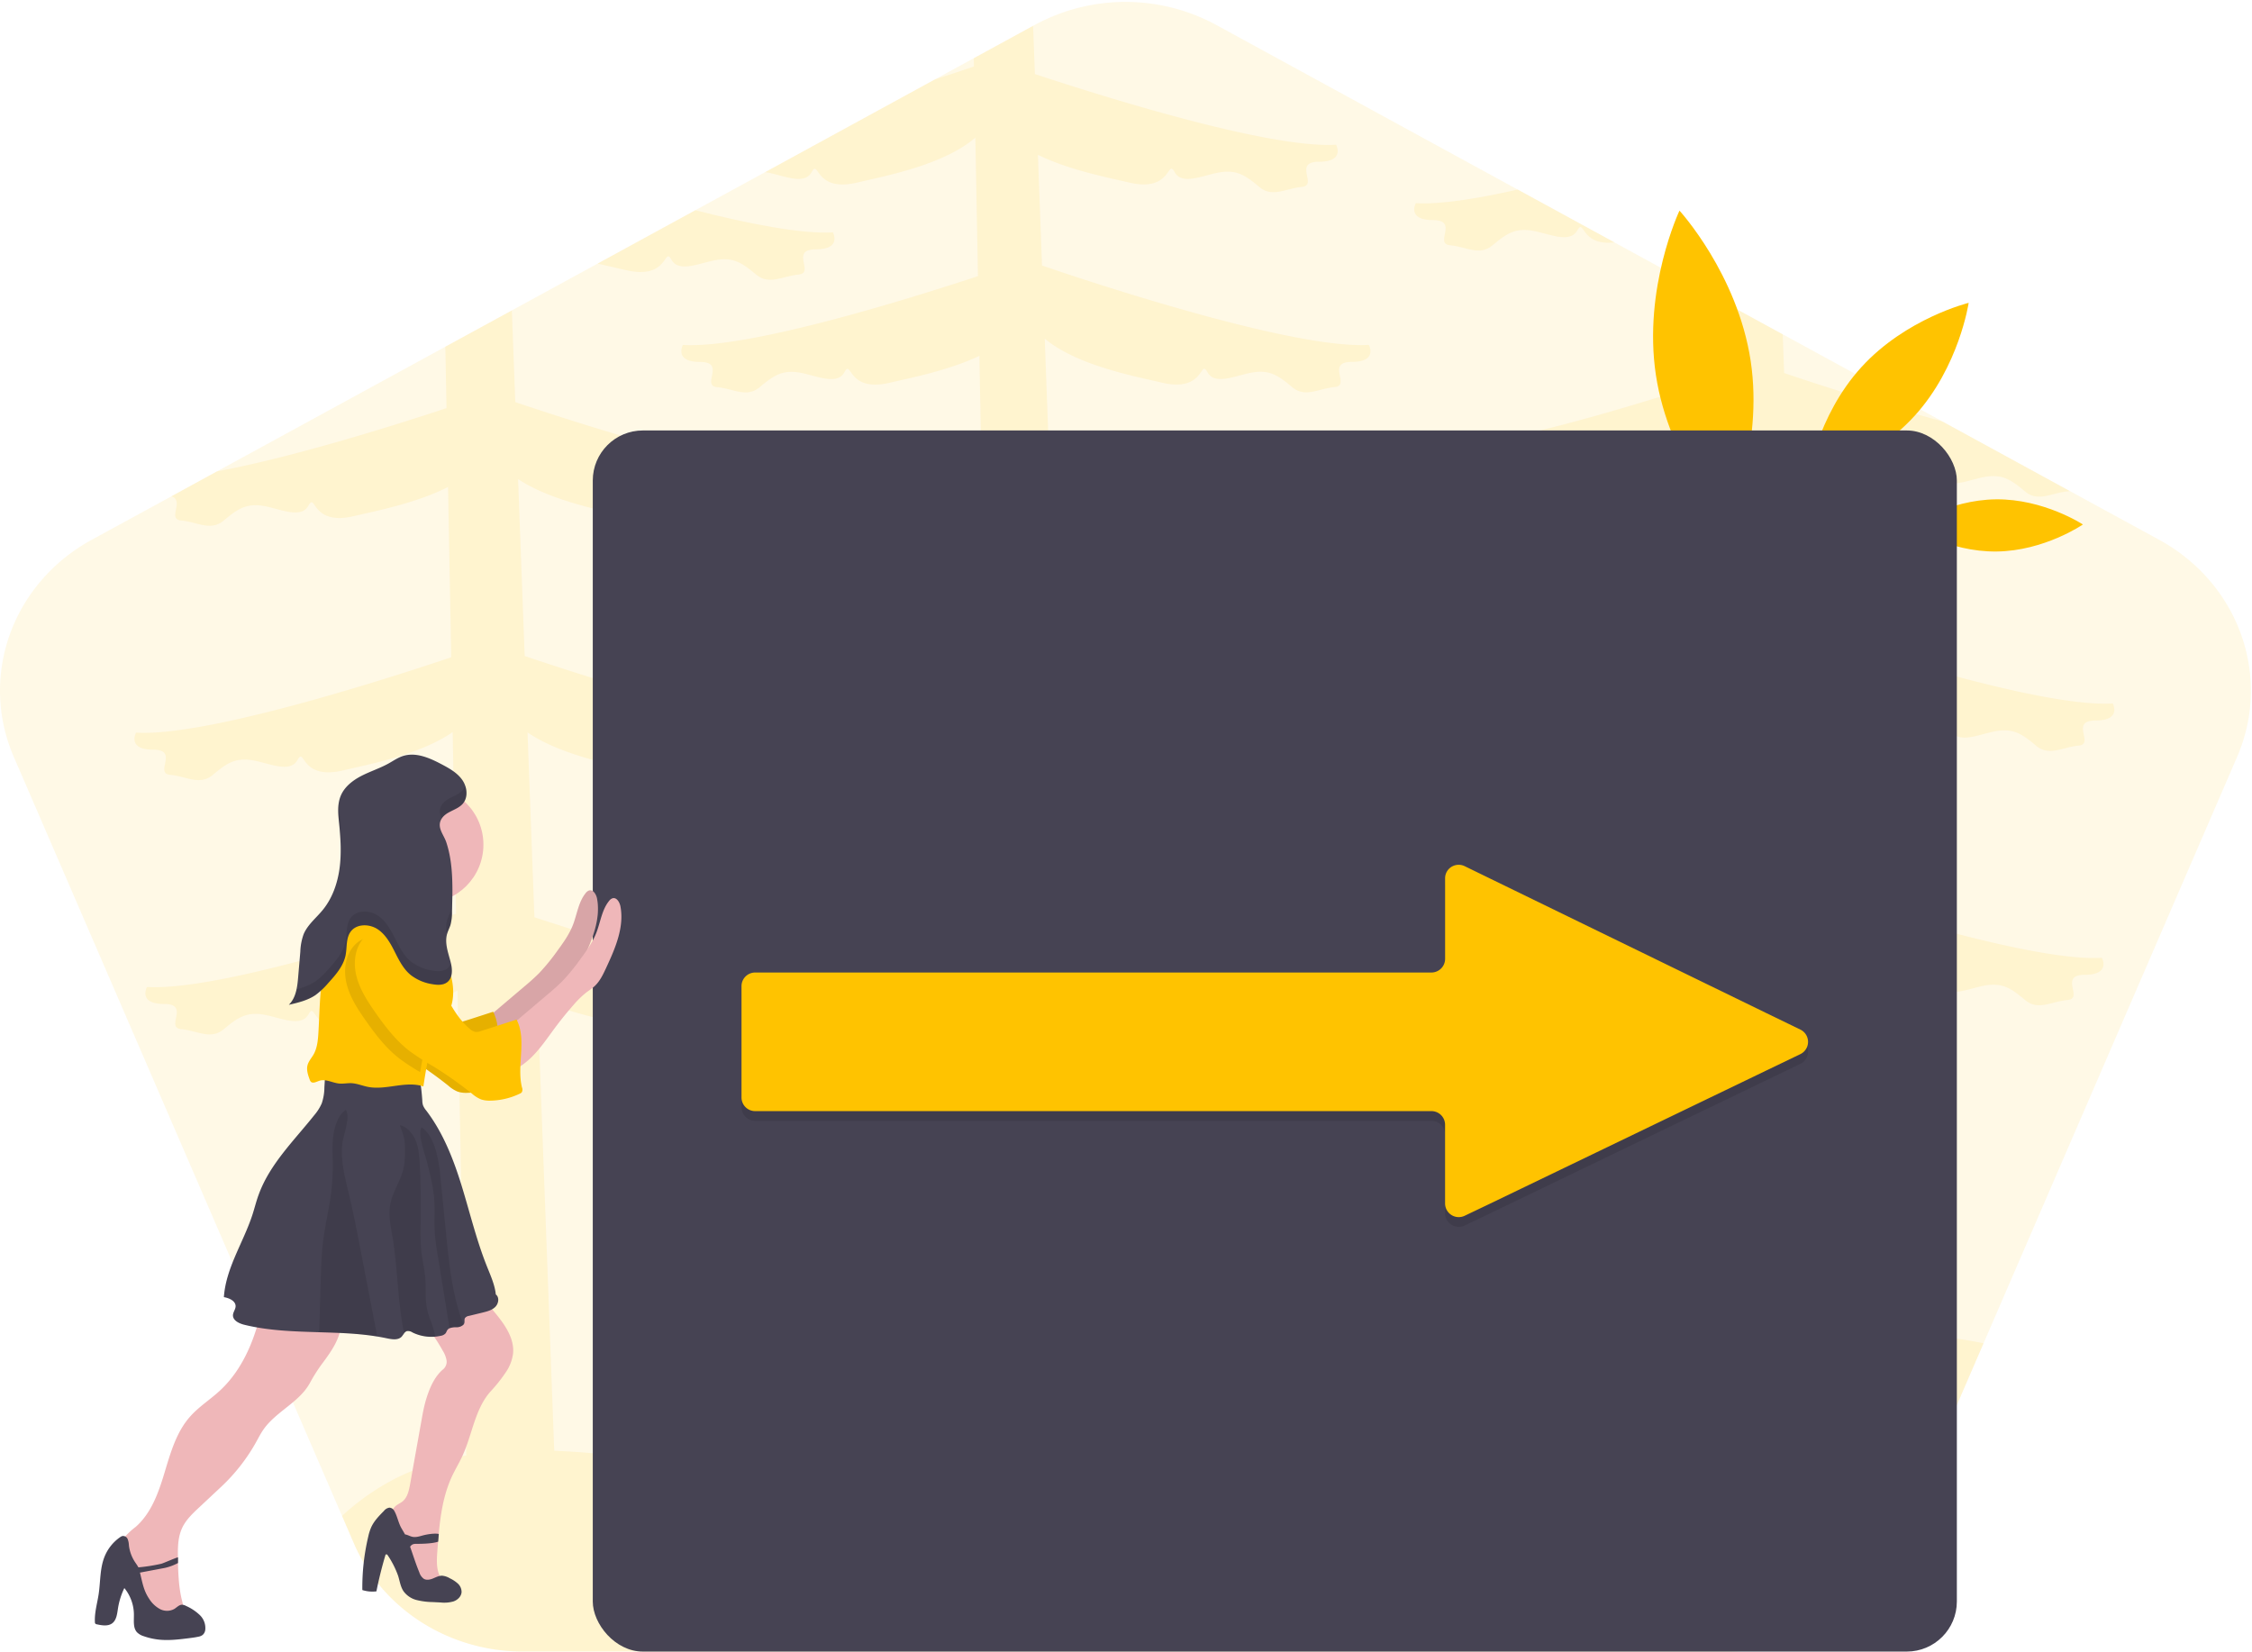
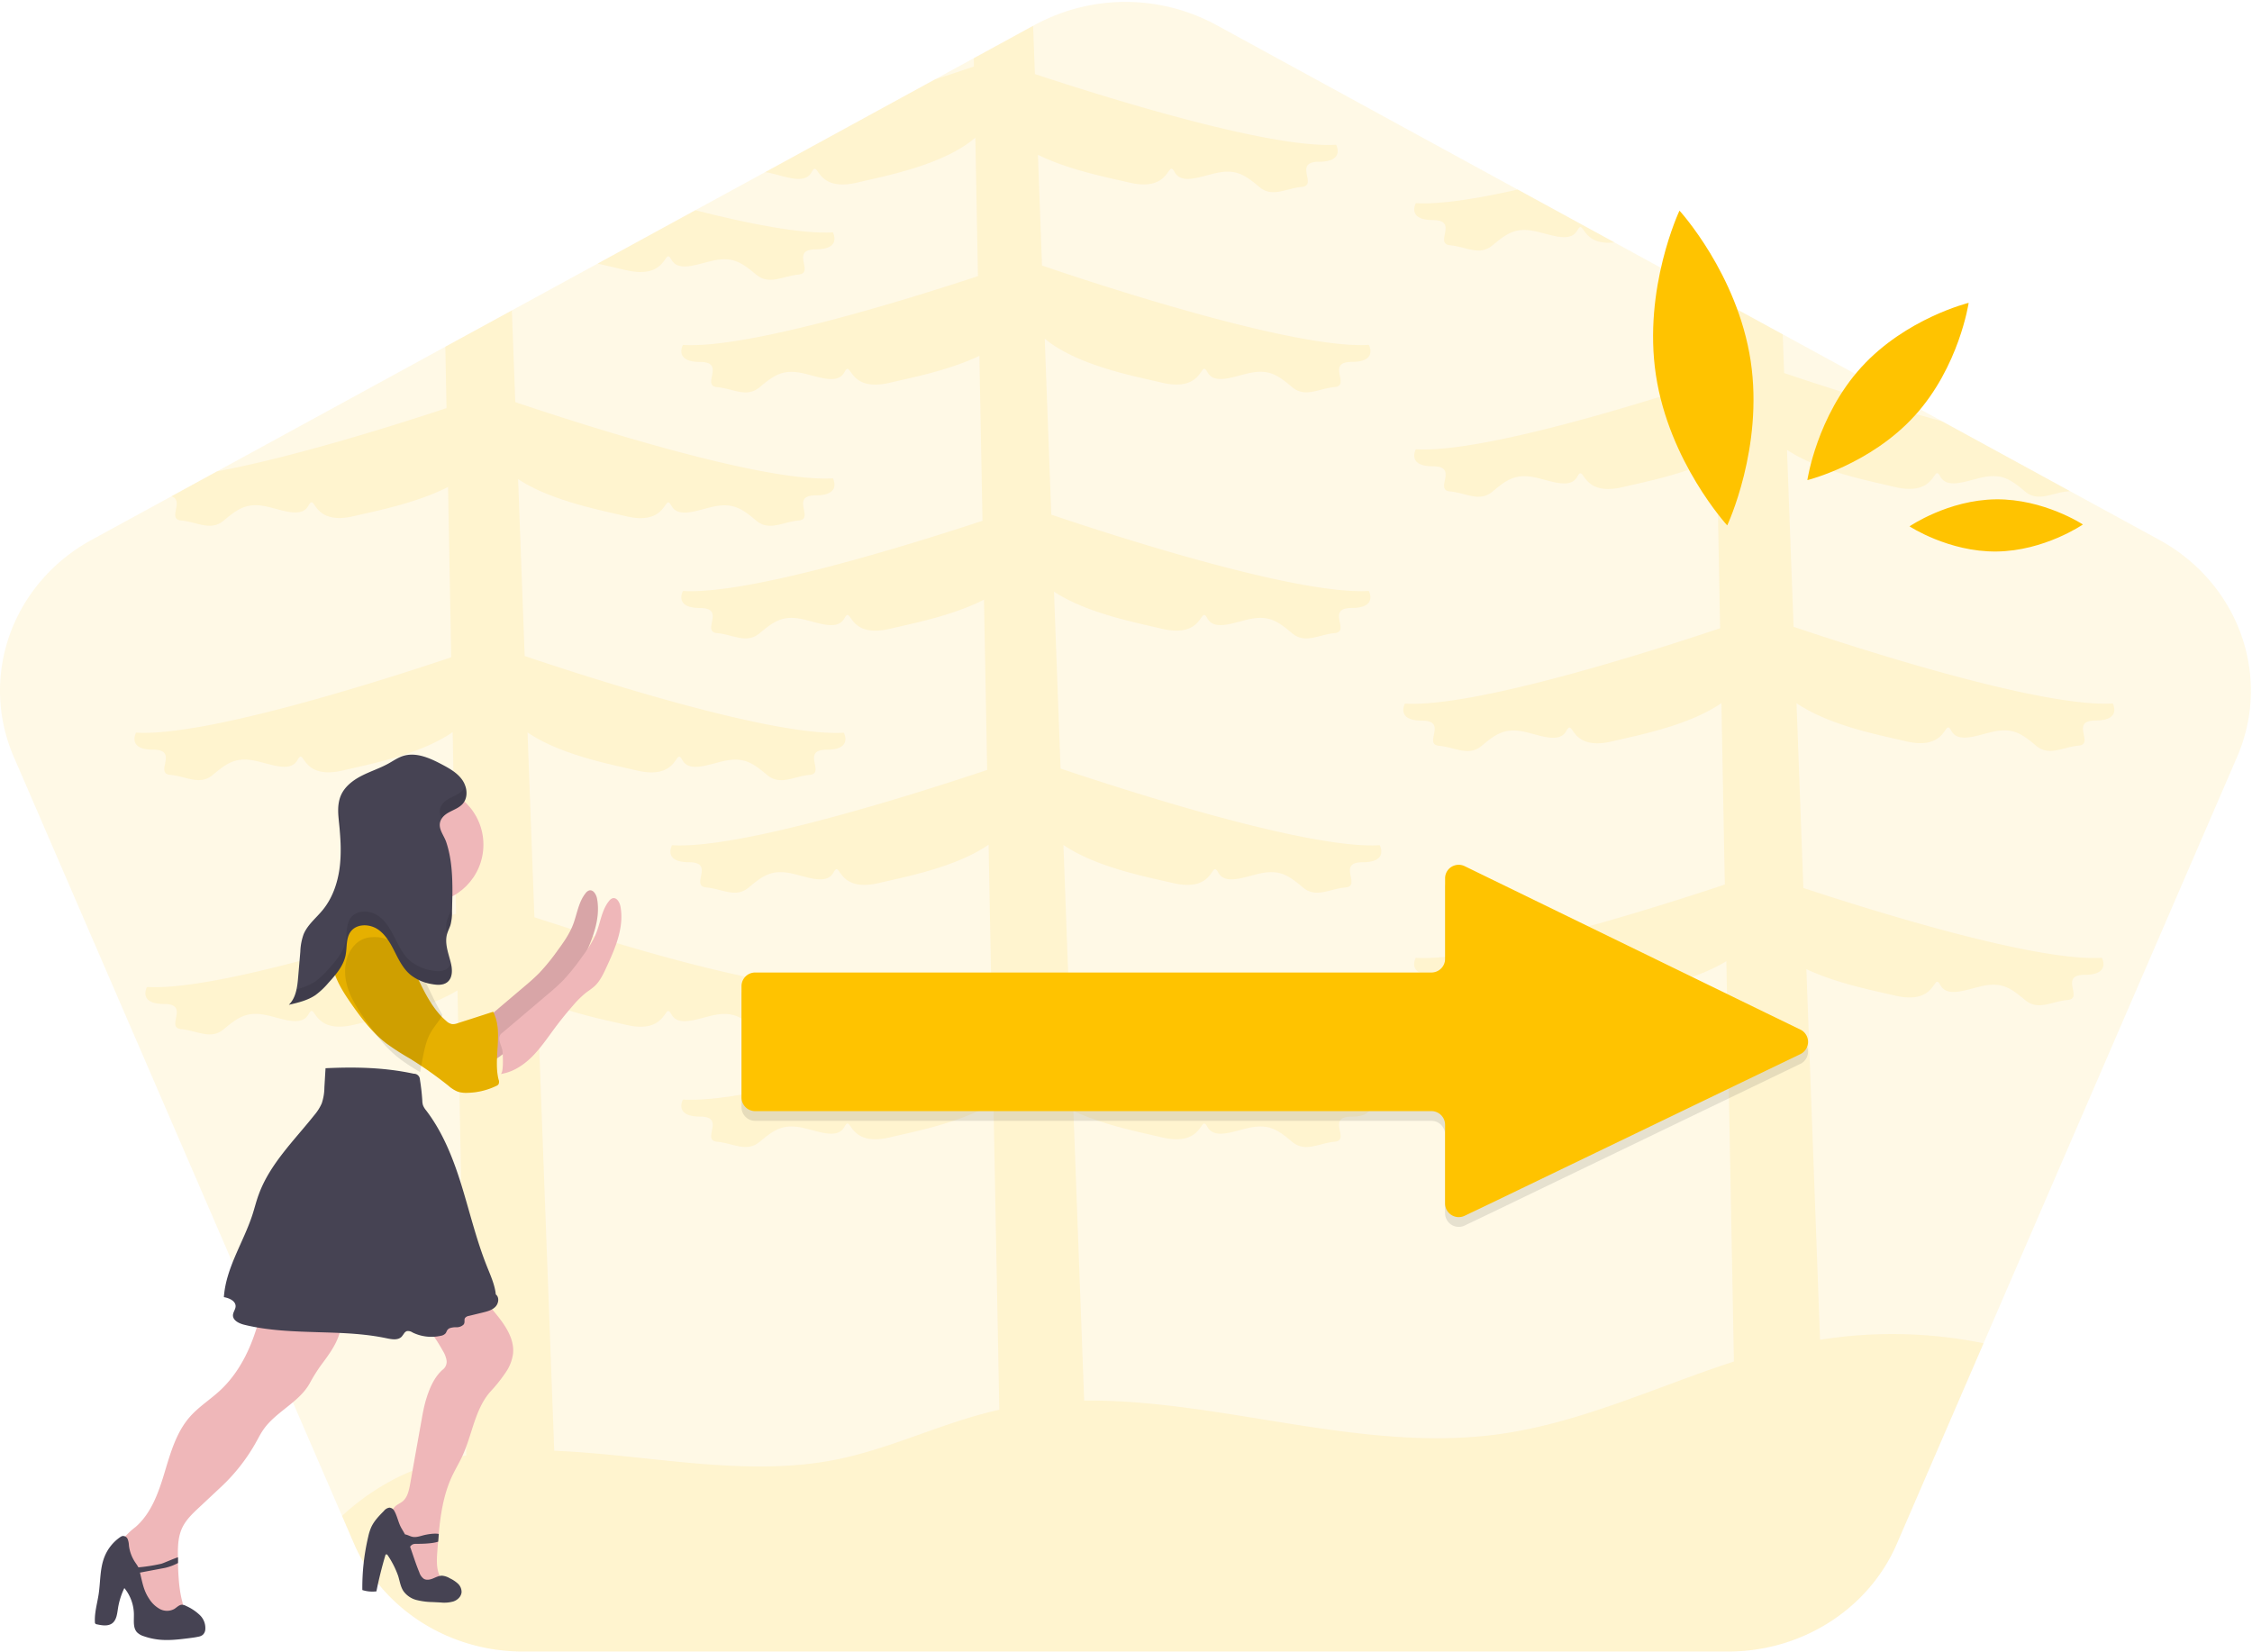
<svg xmlns="http://www.w3.org/2000/svg" viewBox="0 0 736 540">
  <g fill="none">
    <path d="M731.14 247.36l-82.87 191.67-28.36 65.57c-9.2 21.28-30.98 35.18-55.14 35.18h-393.9c-24.16 0-45.92-13.9-55.14-35.18l-3.95-9.15L4.5 247.36c-11.4-26.4-.5-56.74 25.51-70.96l26.03-14.2 14.88-8.13 74.63-40.75 21.74-11.87 28.02-15.3 31.94-17.44 22.8-12.44 55.48-30.3 12.73-6.95 19.38-10.58.54-.29a62.18 62.18 0 0159.31 0l98.53 53.82 31.62 17.27 32.45 17.72 22.5 12.28 52.1 28.43 41.7 22.78 29.21 15.94c26.04 14.21 36.95 44.58 25.54 70.97z" fill="#FFC300" opacity=".1" />
    <path d="M204.49 88.27c-2.4-.58-5.59-1.28-9.18-2.12l31.94-17.44c17.73 4.52 34.8 7.83 44.96 7.23 0 0 3.04 5.56-5.58 5.56-8.62 0-.26 7.74-5.59 8.22-5.32.49-9.63 3.62-13.94 0-4.32-3.62-7.1-5.56-12.43-4.84-5.32.72-12.68 4.6-15.22 0-2.54-4.59-.76 6.77-14.96 3.39zM462.72 66.4c7.9.47 20-1.43 33.32-4.46l31.62 17.27c-11.2 1.34-9.83-8.16-12.18-3.9-2.55 4.6-9.9.72-15.22 0-5.33-.72-8.12 1.2-12.43 4.84-4.3 3.64-8.62.48-13.95 0-5.32-.48 3.04-8.22-5.58-8.22-8.63 0-5.58-5.53-5.58-5.53z" fill="#FFC300" opacity=".1" />
    <path d="M684.9 235.48c8.62 0 5.58-5.56 5.58-5.56-23.54 1.4-84.25-18.3-104.3-25.06l-2.15-57.82c10.9 7.19 27.33 10.2 35.15 12.11 14.2 3.38 12.43-7.98 14.96-3.39 2.53 4.6 9.9.73 15.22 0 5.34-.72 8.12 1.21 12.43 4.84 4.3 3.63 8.62.48 13.95 0 .23-.02.46-.06.7-.12l-41.72-22.78a904.3 904.3 0 01-51.62-15.78l-.47-12.65-22.5-12.29.5 26.9c-24.35 8.05-76.48 24.23-97.9 22.96 0 0-3.05 5.56 5.57 5.56 8.63 0 .27 7.74 5.6 8.22 5.32.49 9.63 3.63 13.94 0 4.31-3.62 7.1-5.56 12.42-4.83 5.33.73 12.69 4.6 15.23 0 2.54-4.59.76 6.76 14.96 3.39 6.81-1.63 20.13-4.14 30.67-9.51l1.04 55.66c-21.24 7.14-79.94 26-103 24.63 0 0-3.05 5.57 5.57 5.57 8.63 0 .26 7.74 5.58 8.22 5.33.47 9.64 3.62 13.95 0 4.31-3.63 7.1-5.56 12.43-4.84 5.33.73 12.68 4.6 15.22 0 2.54-4.59.76 6.77 14.97 3.39 7.96-1.91 24.87-5.02 35.71-12.5l1.12 59.3c-22.71 7.57-78.63 25.3-101.01 23.96 0 0-3.05 5.56 5.57 5.56 8.62 0 .32 7.7 5.61 8.21 5.3.51 9.64 3.62 13.95 0 4.31-3.62 7.1-5.57 12.43-4.84 5.32.73 12.68 4.6 15.22 0 2.54-4.59.76 6.77 14.96 3.39 7.5-1.79 22.9-4.66 33.77-11.22l2.47 130.83c-25.66 8.36-50.34 20.19-77.18 23.8-44.8 6.04-90.56-11.47-135.17-11.03l-3.52-94.67c10.2 4.77 22.42 7.09 28.84 8.62 14.2 3.38 12.43-7.98 14.96-3.39 2.54 4.6 9.9.72 15.22 0 5.33-.72 8.12 1.2 12.43 4.84 4.31 3.64 8.63.48 13.95 0 5.33-.48-3.04-8.22 5.59-8.22 8.62 0 5.57-5.56 5.57-5.56-21.31 1.27-73.05-14.75-97.58-22.82l-2.24-60.4c10.9 7.43 27.7 10.53 35.65 12.42 14.2 3.38 12.43-7.97 14.96-3.38 2.53 4.59 9.9.72 15.22 0 5.33-.72 8.12 1.2 12.43 4.84 4.31 3.63 8.62.47 13.95 0 5.34-.47-3.04-8.23 5.58-8.23 8.63 0 5.58-5.56 5.58-5.56-23.55 1.4-84.24-18.3-104.3-25.06l-2.15-57.82c10.9 7.19 27.34 10.2 35.15 12.11 14.21 3.38 12.44-7.98 14.97-3.38 2.53 4.6 9.9.72 15.22 0 5.32-.73 8.12 1.2 12.43 4.83 4.3 3.63 8.62.48 13.95 0 5.32-.48-3.04-8.22 5.58-8.22 8.63 0 5.58-5.56 5.58-5.56-23.34 1.38-83.25-18-103.76-24.94l-2.15-57.53c10.63 8.85 29.63 12.32 38.22 14.37 14.2 3.38 12.44-7.98 14.97-3.39 2.53 4.6 9.89.72 15.21 0 5.33-.72 8.12 1.2 12.44 4.84 4.3 3.64 8.62.48 13.94 0 5.33-.48-3.03-8.22 5.59-8.22s5.57-5.56 5.57-5.56c-24.65 1.47-90-20.19-106.82-25.93l-1.34-36.18c10.36 5.05 23.11 7.46 29.72 9.03 14.2 3.38 12.43-7.98 14.96-3.38 2.53 4.6 9.9.72 15.22 0 5.33-.72 8.12 1.2 12.43 4.83 4.3 3.63 8.62.48 13.95 0 5.32-.48-3.04-8.22 5.58-8.22 8.63 0 5.58-5.56 5.58-5.56-21.58 1.27-74.31-15.13-98.43-23.1l-.59-15.78-19.38 10.6.05 2.7c-3.1 1.05-7.48 2.55-12.76 4.23l-55.48 30.31c5.32.73 12.66 4.58 15.19 0 2.53-4.58.76 6.76 14.97 3.39 8.67-2.08 27.98-5.6 38.54-14.67l.85 45.27c-24.96 8.22-75.43 23.76-96.42 22.48 0 0-3.04 5.56 5.58 5.56 8.62 0 .25 7.74 5.58 8.23 5.32.48 9.64 3.62 13.95 0 4.32-3.62 7.1-5.56 12.43-4.84 5.32.72 12.68 4.59 15.22 0 2.54-4.6.76 6.76 14.96 3.38 6.49-1.54 18.9-3.9 29.17-8.76l1.01 53.9c-24.35 8.03-76.48 24.22-97.9 22.95 0 0-3.04 5.56 5.58 5.56 8.62 0 .25 7.74 5.58 8.21 5.32.48 9.64 3.63 13.95 0 4.32-3.62 7.1-5.56 12.43-4.83 5.32.73 12.68 4.6 15.22 0 2.54-4.59.76 6.77 14.96 3.39 6.8-1.62 20.14-4.14 30.67-9.5l1.04 55.66c-21.24 7.1-79.94 25.98-103 24.6 0 0-3.05 5.56 5.57 5.56 8.62 0 .26 7.74 5.59 8.23 5.32.48 9.63 3.62 13.95 0 4.3-3.62 7.1-5.56 12.42-4.84 5.33.72 12.69 4.59 15.22 0 2.54-4.6.76 6.76 14.97 3.38 7.96-1.9 24.88-5.01 35.75-12.5l1.12 59.33c-22.73 7.58-78.63 25.3-101.02 23.97 0 0-3.04 5.56 5.58 5.56 8.62 0 .25 7.74 5.58 8.22 5.32.49 9.64 3.62 13.95 0 4.32-3.62 7.1-5.56 12.43-4.84 5.32.72 12.68 4.6 15.22 0 2.54-4.59.76 6.77 14.96 3.39 7.5-1.79 22.9-4.66 33.77-11.22l1.91 100.28-.8.17c-18.09 4.13-34.83 12.65-53 16.2-29.66 5.79-61.48-1.78-91.66-2.98l-5.5-147.84c10.2 4.76 22.42 7.08 28.85 8.61 14.2 3.38 12.43-7.97 14.96-3.38 2.53 4.59 9.89.72 15.22 0s8.11 1.2 12.43 4.84c4.3 3.63 8.62.48 13.94 0 5.33-.48-3.03-8.23 5.6-8.23 8.61 0 5.57-5.56 5.57-5.56-21.32 1.28-73.06-14.74-97.55-22.81l-2.25-60.4c10.9 7.43 27.71 10.53 35.65 12.42 14.2 3.38 12.43-7.97 14.96-3.38 2.53 4.59 9.9.72 15.22 0 5.33-.72 8.12 1.2 12.43 4.83 4.32 3.64 8.63.48 13.95 0 5.33-.47-3.04-8.22 5.58-8.22 8.63 0 5.58-5.56 5.58-5.56-23.55 1.4-84.24-18.3-104.3-25.07l-2.15-57.82c10.9 7.2 27.34 10.2 35.16 12.12 14.2 3.38 12.43-7.99 14.96-3.39 2.53 4.6 9.89.72 15.22 0s8.15 1.17 12.43 4.8c4.28 3.64 8.62.47 13.94 0 5.33-.47-3.03-8.22 5.6-8.22 8.61 0 5.57-5.56 5.57-5.56-23.37 1.4-83.28-17.99-103.8-24.91l-1.12-29.96-21.74 11.85.38 20.08c-17.79 5.88-50.38 16.1-75.03 20.67l-14.88 8.13c4.41 1.44-1.52 7.49 3.19 7.92 5.32.47 9.63 3.62 13.94 0 4.31-3.62 7.1-5.56 12.43-4.84 5.32.73 12.68 4.6 15.22 0 2.54-4.59.76 6.77 14.96 3.39 6.82-1.62 20.14-4.14 30.67-9.5l1.04 55.66c-21.23 7.14-79.94 26-103 24.63 0 0-3.05 5.56 5.58 5.56 8.62 0 .25 7.74 5.58 8.23 5.32.48 9.63 3.62 13.95 0 4.3-3.63 7.1-5.56 12.43-4.84 5.32.72 12.68 4.59 15.21 0 2.54-4.6.76 6.76 14.97 3.38 7.97-1.91 24.88-5.02 35.75-12.5l1.12 59.33c-22.7 7.58-78.62 25.3-101.01 23.96 0 0-3.05 5.56 5.57 5.56 8.63 0 .26 7.74 5.6 8.23 5.32.48 9.63 3.62 13.94 0 4.31-3.62 7.1-5.56 12.42-4.84 5.33.72 12.69 4.59 15.23 0 2.54-4.6.76 6.76 14.96 3.38 7.5-1.78 22.9-4.65 33.76-11.22l2.87 152a82.16 82.16 0 00-22.11 7 78.4 78.4 0 00-18.5 12.76l3.95 9.15c9.21 21.28 30.98 35.18 55.15 35.18h393.88c24.16 0 45.92-13.9 55.14-35.18l28.36-65.57c-17.6-3.6-35.7-3.98-53.44-1.14l-4.47-121.13c10.2 4.76 22.43 7.07 28.85 8.61 14.2 3.38 12.43-7.98 14.96-3.38 2.53 4.6 9.9.72 15.23 0 5.33-.73 8.1 1.2 12.42 4.83 4.31 3.64 8.62.48 13.95 0 5.32-.47-3.04-8.22 5.58-8.22 8.63 0 5.58-5.56 5.58-5.56-21.32 1.28-73.05-14.75-97.55-22.82l-2.24-60.4c10.89 7.43 27.7 10.53 35.64 12.43 14.21 3.38 12.44-7.98 14.96-3.39 2.53 4.6 9.9.72 15.23 0 5.32-.72 8.12 1.2 12.43 4.83 4.3 3.63 8.62.48 13.95 0 5.32-.47-3.08-8.2 5.54-8.2z" fill="#FFC300" opacity=".1" />
    <path d="M572.15 117.93c4.3 28.4-7.66 53.79-7.66 53.79s-18.98-20.69-23.3-49.1c-4.3-28.4 7.7-53.78 7.7-53.78s18.95 20.68 23.26 49.09zm80.17 45.27c15.64-.17 28.42 8.22 28.42 8.22s-12.6 8.66-28.24 8.83c-15.64.18-28.42-8.22-28.42-8.22s12.6-8.66 28.24-8.83zm-44-43.18c-14.56 16-17.64 36.9-17.64 36.9s20.53-5.04 35.08-21.04c14.55-16 17.64-36.9 17.64-36.9s-20.52 5.04-35.08 21.04z" fill="#FFC300" />
-     <rect fill="#464353" x="193.73" y="140.69" width="445.81" height="399.1" rx="16.37" />
    <path d="M588.4 347.7l-11.2 5.4-90.57 43.64-8 3.83a4.47 4.47 0 01-6.35-4V370.8a4.46 4.46 0 00-4.44-4.47H246.8a4.46 4.46 0 01-4.46-4.43v-36.4c0-2.47 2-4.46 4.46-4.46h221.05c2.45-.02 4.42-2 4.44-4.44v-26.35a4.38 4.38 0 012.84-4.12 4.47 4.47 0 013.53.14l7.98 3.88 90.56 44.1 11.23 5.46a4.46 4.46 0 01-.02 8z" opacity=".1" fill="#000" />
    <path d="M588.4 344.52l-11.2 5.39-90.57 43.65-8 3.82a4.47 4.47 0 01-6.35-3.99v-25.78a4.46 4.46 0 00-4.44-4.46H246.8a4.46 4.46 0 01-4.46-4.44v-36.4c0-2.46 2-4.46 4.46-4.46h221.05c2.45-.02 4.42-2 4.44-4.43v-26.36a4.38 4.38 0 012.84-4.12 4.47 4.47 0 013.53.14l7.98 3.89 90.56 44.1 11.23 5.45a4.46 4.46 0 01-.02 8z" fill="#FFC300" />
    <path d="M111.5 431.6c.22 5.33-3.19 10.05-6.37 14.3a53.55 53.55 0 00-3.93 6.25c-3.5 6.24-11.04 9.22-15.12 15.1-1 1.43-1.76 3-2.62 4.51a60.23 60.23 0 01-11.02 14.03l-7.38 6.91c-2.1 1.96-4.24 3.99-5.48 6.58-1.43 2.99-1.5 6.38-1.42 9.72v1.86c.13 4.05.31 8.11 1.27 12.03.32 1.28.72 2.62.22 3.83-.53 1.28-1.91 1.98-3.26 2.43-1.44.48-3.02.8-4.46.3s-2.44-1.75-3.32-2.97c-4.31-5.93-6.06-13.25-8.62-20.12-.54-1.42.04-3.06.98-4.25a24.48 24.48 0 013.37-3.07c5.1-4.47 7.45-11.16 9.4-17.62 1.96-6.47 3.83-13.23 8.27-18.3 2.88-3.3 6.66-5.66 9.87-8.63 8-7.41 12-18.22 14.1-28.94 2.46-.45 4.99-.49 7.46-.1l13.16 1.76c1.42.19 2.98.45 3.9 1.54.64.81.99 1.81 1 2.85zm56.17 10.86a14 14 0 01-2.06 5.59 50.2 50.2 0 01-5.4 6.85c-5.02 5.74-5.87 13.98-9.07 20.92-1.04 2.26-2.33 4.38-3.39 6.63-2.76 5.9-3.77 12.4-4.37 18.93l-.21 2.52-.24 3.1c-.2 2.74-.37 5.62.79 8.1.6 1.28 1.56 2.34 1.6 3.75-1.98 1.9-5.37 1.7-7.65.14-2.29-1.56-3.71-4.08-4.86-6.6a60.68 60.68 0 01-4.56-14.48c-.36-1.91-.52-4.13.84-5.5.69-.7 1.64-1.04 2.4-1.63 1.68-1.32 2.16-3.61 2.55-5.74a8211.1 8211.1 0 013.87-21.68c.3-1.77.67-3.52 1.13-5.25 1.1-3.82 2.75-8.1 5.89-10.66.82-.76 1.2-1.89.99-2.99a9.07 9.07 0 00-1.23-3.03c-2.34-4.18-5.13-8.38-9.34-10.67a48.28 48.28 0 0114.71-8.43c.95-.44 2-.62 3.03-.52.56.13 1.09.34 1.57.64 2.9 1.62 5.1 4.17 7.22 6.72 3.16 3.84 6.32 8.35 5.79 13.3z" fill="#EFB7B9" />
    <path d="M65.28 527.84a15.74 15.74 0 00-4.46-2.96 3.1 3.1 0 00-1.21-.4c-1.03-.06-1.8.87-2.68 1.4a4.95 4.95 0 01-4.68 0 9.57 9.57 0 01-3.5-3.34c-1.87-2.76-2.24-5.52-3.01-8.56l8.17-1.54a16.9 16.9 0 004.27-1.6v-1.87c-1.5.46-4.71 1.92-5.47 2.12-2.47.56-4.96.95-7.48 1.18-.39-.77-.95-1.44-1.4-2.2a12.53 12.53 0 01-1.7-4.99 6.3 6.3 0 00-.4-2.04 1.62 1.62 0 00-1.73-1.01c-.26.07-.51.2-.73.36a14.22 14.22 0 00-5.1 6.38c-1.54 3.82-1.32 8.12-1.92 12.2-.46 3.07-1.4 6.1-1.23 9.2a.64.64 0 00.63.71c1.7.38 3.66.7 5.05-.35 1.38-1.06 1.58-3.06 1.85-4.8a23.58 23.58 0 012.09-6.7 13.85 13.85 0 013.12 9.19c0 1.84-.23 3.93 1.03 5.28a5.3 5.3 0 002.2 1.27c1.68.59 3.42.97 5.2 1.14 3.18.3 6.43-.1 9.62-.5 1.01-.13 2.03-.26 3.03-.48.5-.08 1-.28 1.4-.59.47-.42.76-.99.84-1.6a5.88 5.88 0 00-1.8-4.9zm84.37-10.26c-.78-.7-1.66-1.29-2.62-1.73a5.95 5.95 0 00-2.55-.86c-1.04 0-1.99.5-2.95.9-.96.4-2.1.64-3 .13a4.06 4.06 0 01-1.48-2.1c-1.15-2.75-2.02-5.6-3.02-8.4.24-.37.58-.66.99-.82.31-.09.64-.13.97-.12 1.27 0 5.15 0 7.21-.71l.21-2.52c-1.6-.33-4.33.24-5.05.44-1.18.3-2.38.74-3.58.49-.83-.18-1.61-.68-2.42-.79-.38-.7-.8-1.39-1.2-2.08-1-1.79-1.31-3.87-2.3-5.6-.3-.6-.9-1.01-1.58-1.06-.71.1-1.36.49-1.8 1.06-1.62 1.65-3.3 3.36-4.22 5.48-.4.96-.71 1.96-.92 2.97a72.45 72.45 0 00-1.92 17.42c1.49.47 3.05.62 4.6.43.79-3.94 1.75-7.84 2.9-11.7.02-.15.1-.28.22-.37.25-.13.51.14.64.38a29.81 29.81 0 013.35 6.66c.52 1.68.76 3.5 1.73 4.96a7.59 7.59 0 004.28 2.9c1.71.42 3.46.65 5.22.67l2.62.13c1.41.16 2.85.05 4.22-.34 1.34-.46 2.55-1.6 2.65-3.02a3.71 3.71 0 00-1.2-2.8zm12.26-90.48c-1.07 1.1-2.64 1.51-4.14 1.88l-4.53 1.1c-.5.06-.97.32-1.28.72-.26.47-.07 1.07-.2 1.59-.05.2-.15.4-.29.56a3.3 3.3 0 01-2.33.84c-.75-.03-1.5.08-2.2.32-.3.13-.55.34-.74.6-.23.33-.33.74-.57 1.06-.41.44-.97.73-1.57.81a14.04 14.04 0 01-9.25-1.09 2.62 2.62 0 00-1.83-.44c-.38.14-.7.4-.91.74-.24.36-.5.7-.76 1.04-1.18 1.28-3.2.93-4.88.58a65.96 65.96 0 00-3.13-.59c-6.25-1.02-12.63-1.22-19-1.4-8.22-.26-16.45-.48-24.41-2.43-1.74-.42-3.83-1.41-3.75-3.18.06-1.02.87-1.92.86-2.91 0-1.73-2.12-2.67-3.83-2.95.64-9.48 6.31-17.77 9.28-26.78.74-2.24 1.27-4.53 2.1-6.74 3.62-9.98 11.54-17.63 18.14-25.93a15.5 15.5 0 002.46-3.88c.57-1.7.86-3.46.87-5.25l.37-6.24c9.78-.46 19.27-.27 28.84 1.8a1.96 1.96 0 012.01 1.9c.37 2.29.63 4.58.78 6.89 0 .5.08 1.01.22 1.5.25.62.6 1.2 1.03 1.7 5.54 7.26 8.93 15.94 11.61 24.64 2.68 8.7 4.8 17.63 8.18 26.14 1.16 2.93 2.68 6.22 2.98 9.37 1.21.9.95 2.93-.13 4.03z" fill="#464353" />
-     <path d="M123.3 436.82c-6.25-1.02-12.62-1.22-18.98-1.4l.52-17.6c.13-3.9.24-7.82.7-11.69.64-5.5 2-10.9 2.69-16.4.38-3.16.56-6.33.52-9.5-.03-3.24-.26-6.49.27-9.68.44-2.62 1.58-6.33 4-7.76 1.63 2.22-.86 8.41-1.15 11.07-.6 5.52.89 11.02 2.17 16.42 1.55 6.48 2.8 13.03 4.06 19.58l5.2 26.96zm18.86.06a14.1 14.1 0 01-7.34-1.39 2.62 2.62 0 00-1.84-.44c-.37.14-.7.4-.9.74-2.16-10.24-2.05-20.88-3.75-31.24-.64-3.69-1.46-7.45-.74-11.12.76-3.91 3.23-7.3 4.2-11.18.63-2.55.58-5.18.54-7.79-.05-2.6-.81-4.36-1.67-6.69 2.27.38 4.12 2.6 5.03 4.61 1.12 2.45 1.33 5.2 1.48 7.89.35 6.5.41 13 .32 19.5-.13 3.04-.06 6.07.2 9.1.33 2.98 1.07 5.9 1.3 8.89.29 3.58-.13 7.25.74 10.73.7 2.82 2.23 5.62 2.43 8.39zm9.3-3.93a3.3 3.3 0 01-2.33.84c-.75-.03-1.5.08-2.2.32-1.28-7.78-2.54-15.55-3.79-23.32a81.14 81.14 0 01-1.1-8.65c-.16-3.36.1-6.73-.13-10.08-.3-4.13-1.32-8.14-2.31-12.12-.59-2.37-3.28-9.46-1.78-11.47 2.35 1.52 3.78 4.76 4.58 7.35.82 3 1.34 6.06 1.56 9.15l1.8 18c1 9.95 2.02 20.03 5.5 29.41l.2.57z" fill="#000" opacity=".1" />
    <path d="M171.2 322.56a71.74 71.74 0 004.92-4.42 67.3 67.3 0 006.02-7.36c1.95-2.65 3.89-5.38 5.1-8.45 1.37-3.52 1.8-7.52 4.18-10.44a2.4 2.4 0 011.08-.84c1.35-.43 2.37 1.27 2.63 2.68 1.27 6.9-1.77 13.78-4.73 20.15-.97 2.1-2 4.25-3.68 5.84-.9.83-1.92 1.47-2.9 2.22a30.37 30.37 0 00-4.11 4.04 114.32 114.32 0 00-6.07 7.5c-2.38 3.2-4.6 6.54-7.43 9.35-2.82 2.8-6.34 5.1-10.3 5.65 1.14-.15.77-6.78.65-7.61-.18-1.21-1-2.64-1.03-3.83-.03-1.45.56-1.66 1.76-2.68l13.92-11.8z" fill="#EFB7B9" />
    <path d="M171.2 322.56a71.74 71.74 0 004.92-4.42 67.3 67.3 0 006.02-7.36c1.95-2.65 3.89-5.38 5.1-8.45 1.37-3.52 1.8-7.52 4.18-10.44a2.4 2.4 0 011.08-.84c1.35-.43 2.37 1.27 2.63 2.68 1.27 6.9-1.77 13.78-4.73 20.15-.97 2.1-2 4.25-3.68 5.84-.9.83-1.92 1.47-2.9 2.22a30.37 30.37 0 00-4.11 4.04 114.32 114.32 0 00-6.07 7.5c-2.38 3.2-4.6 6.54-7.43 9.35-2.82 2.8-6.34 5.1-10.3 5.65 1.14-.15.77-6.78.65-7.61-.18-1.21-1-2.64-1.03-3.83-.03-1.45.56-1.66 1.76-2.68l13.92-11.8z" fill="#000" opacity=".1" />
-     <path d="M123.87 280.84s-3.83 19.12-8.3 22.31c-4.46 3.19 24.24 7.02 24.24 7.02s.64-15.3 8.3-22.32c7.65-7.01-24.24-7.01-24.24-7.01z" fill="#EFB7B9" />
+     <path d="M123.87 280.84s-3.83 19.12-8.3 22.31c-4.46 3.19 24.24 7.02 24.24 7.02c7.65-7.01-24.24-7.01-24.24-7.01z" fill="#EFB7B9" />
    <path d="M116.25 301.27a8 8 0 00-4.9 2.62c-3 3.23-3.6 8.16-2.54 12.46 1.05 4.3 3.48 8.1 6.01 11.73 3.3 4.73 6.83 9.4 11.4 12.9a85.96 85.96 0 007.7 4.97c4.4 2.71 8.63 5.7 12.67 8.93.88.8 1.9 1.44 3 1.9.94.3 1.93.43 2.92.4 3.35-.04 6.65-.81 9.67-2.26.28-.1.53-.29.73-.52.23-.5.24-1.06.03-1.56-1.8-7.27 1.67-15.52-1.77-22.16a1630.3 1630.3 0 01-11.6 3.74c-.57.23-1.19.33-1.8.3a3.83 3.83 0 01-1.96-1.06c-4.06-3.5-6.61-8.4-8.93-13.22-2.31-4.82-4.58-9.8-8.23-13.73-3.65-3.93-7.06-6-12.4-5.44z" fill="#FFC300" />
    <path d="M116.25 301.27a8 8 0 00-4.9 2.62c-3 3.23-3.6 8.16-2.54 12.46 1.05 4.3 3.48 8.1 6.01 11.73 3.3 4.73 6.83 9.4 11.4 12.9a85.96 85.96 0 007.7 4.97c4.4 2.71 8.63 5.7 12.67 8.93.88.8 1.9 1.44 3 1.9.94.3 1.93.43 2.92.4 3.35-.04 6.65-.81 9.67-2.26.28-.1.53-.29.73-.52.23-.5.24-1.06.03-1.56-1.8-7.27 1.67-15.52-1.77-22.16a1630.3 1630.3 0 01-11.6 3.74c-.57.23-1.19.33-1.8.3a3.83 3.83 0 01-1.96-1.06c-4.06-3.5-6.61-8.4-8.93-13.22-2.31-4.82-4.58-9.8-8.23-13.73-3.65-3.93-7.06-6-12.4-5.44z" fill="#000" opacity=".1" />
    <circle fill="#EFB7B9" cx="138.86" cy="276.06" r="19.13" />
-     <path d="M146.51 331.1l-.04.09c-1.1 2.04-2.76 3.76-3.9 5.8-1.27 2.31-1.86 4.94-2.37 7.54a210.7 210.7 0 00-1.83 10.56c-5.78-1.95-12.18 1.33-18.17.13-1.79-.36-3.5-1.1-5.33-1.2-1.33-.06-2.67.24-4 .12-2.22-.21-4.41-1.6-6.52-.9-.95.32-2.11 1-2.79.27-.15-.2-.27-.41-.34-.64-.55-1.51-1.11-3.14-.72-4.7.34-1.32 1.32-2.37 2-3.56 1.16-2.08 1.4-4.53 1.55-6.9.39-6.16.37-12.35 1.38-18.42 1-6.08 3.13-12.11 7.24-16.73 2.02-2.26 4.65-4.18 7.65-4.43 11.06-.89 20 5.2 24.83 14.89 2.8 5.6 4.3 12.53 1.36 18.08z" fill="#FFC300" />
    <path d="M178.86 325.1a71.74 71.74 0 004.91-4.4 67.3 67.3 0 006.02-7.37c1.95-2.65 3.9-5.38 5.1-8.45 1.37-3.52 1.8-7.52 4.18-10.44a2.4 2.4 0 011.08-.84c1.36-.43 2.37 1.27 2.63 2.68 1.28 6.9-1.76 13.78-4.72 20.15-.98 2.1-2 4.25-3.69 5.84-.9.83-1.91 1.47-2.9 2.22a30.37 30.37 0 00-4.1 4.04 114.32 114.32 0 00-6.07 7.5c-2.38 3.2-4.62 6.54-7.43 9.35-2.82 2.8-6.35 5.1-10.3 5.65 1.13-.15.76-6.78.64-7.61-.17-1.21-1-2.64-1.03-3.83-.03-1.45.56-1.66 1.76-2.68l13.92-11.8z" fill="#EFB7B9" />
    <path d="M144.6 331.74l-.05.08c-1.1 2.05-2.75 3.77-3.89 5.81-1.27 2.3-1.87 4.94-2.38 7.54-.35 1.74-.67 3.48-.97 5.23a70.34 70.34 0 01-6.63-4.32c-4.58-3.5-8.12-8.17-11.4-12.9-2.56-3.63-4.98-7.44-6.02-11.73-1.04-4.3-.44-9.23 2.55-12.46a8.01 8.01 0 014.9-2.62c5.33-.57 8.7 1.49 12.34 5.4 3.65 3.93 5.91 8.93 8.24 13.74a83.28 83.28 0 003.3 6.23z" fill="#000" opacity=".1" />
-     <path d="M123.9 303.82a8 8 0 00-4.89 2.62c-3.01 3.23-3.61 8.16-2.55 12.46 1.06 4.3 3.49 8.1 6.01 11.73 3.3 4.73 6.83 9.4 11.4 12.9a85.96 85.96 0 007.7 4.97c4.4 2.71 8.63 5.7 12.67 8.93.89.8 1.9 1.44 3 1.9.94.3 1.94.43 2.93.4 3.34-.04 6.64-.81 9.66-2.26.29-.1.54-.29.73-.52.23-.5.24-1.06.03-1.56-1.8-7.27 1.67-15.52-1.77-22.16-3.74 1.22-7.85 2.55-11.6 3.74-.57.23-1.19.34-1.8.3a3.83 3.83 0 01-1.96-1.06c-4.05-3.5-6.61-8.4-8.93-13.22-2.31-4.82-4.58-9.8-8.23-13.73-3.65-3.93-7.06-6-12.4-5.44z" fill="#FFC300" />
    <path d="M151.23 262.7c1.86-2.11 1.46-5.51-.16-7.81-1.62-2.3-4.17-3.74-6.65-5.05-3.95-2.1-8.49-4.12-12.76-2.74-1.66.54-3.12 1.57-4.65 2.42-2.81 1.57-5.92 2.55-8.8 4.02-2.86 1.46-5.6 3.56-6.84 6.53-1.24 2.98-.83 6.19-.51 9.32.48 4.84.76 9.76.09 14.58-.68 4.83-2.35 9.6-5.44 13.4-2.15 2.65-5 4.85-6.3 8.01-.64 1.82-1 3.73-1.06 5.66l-.7 8.22c-.27 3.27-.69 6.86-3.05 9.14 3.03-.7 6.15-1.44 8.72-3.19a24.97 24.97 0 004.14-3.9c2.42-2.67 4.94-5.52 5.67-9.05.54-2.64.08-5.64 1.7-7.8 1.9-2.55 5.9-2.55 8.59-.89 2.68 1.67 4.32 4.59 5.74 7.4 1.42 2.82 2.88 5.79 5.36 7.76a15.2 15.2 0 006.94 2.92c1.7.32 3.62.4 4.96-.68 1.83-1.48 1.64-4.3 1.05-6.57-.78-3.02-2-6.16-1.15-9.16.28-1 .78-1.92 1.1-2.92.37-1.44.54-2.93.5-4.41.19-7.48.53-15.54-1.9-22.73-.78-2.3-2.87-4.5-1.8-7.01 1.34-3.05 5.18-3.16 7.21-5.47z" fill="#464353" />
    <path d="M111.31 275.49c.1-3.53-.04-7.06-.44-10.56l-.2-2.09a29.3 29.3 0 00.2 6.55c.2 2.03.37 4.07.44 6.1zm34.91 41.01c-1.34 1.1-3.27 1-4.96.7a15.2 15.2 0 01-6.94-2.93c-2.46-2-3.88-4.96-5.32-7.78-1.44-2.83-3.08-5.74-5.74-7.4-2.66-1.67-6.72-1.66-8.64.88-1.6 2.16-1.15 5.16-1.7 7.8-.72 3.53-3.24 6.37-5.66 9.05a24.97 24.97 0 01-4.14 3.9c-1.9 1.22-4 2.1-6.2 2.6a9.6 9.6 0 01-2.52 5.1c3.03-.7 6.15-1.44 8.72-3.19a24.97 24.97 0 004.14-3.9c2.42-2.67 4.94-5.52 5.67-9.05.54-2.64.08-5.64 1.7-7.8 1.9-2.55 5.9-2.55 8.59-.89 2.68 1.67 4.32 4.59 5.74 7.4 1.42 2.82 2.88 5.77 5.36 7.74a15.2 15.2 0 006.94 2.92c1.7.32 3.62.4 4.96-.68 1.71-1.38 1.66-3.95 1.15-6.14a3.6 3.6 0 01-1.15 1.68zm5.01-58.26c-2.03 2.3-5.87 2.42-7.2 5.5-.57 1.34-.23 2.6.33 3.82 1.55-2.48 4.99-2.74 6.87-4.88 1.37-1.56 1.51-3.82.84-5.83-.2.5-.48.98-.84 1.39zm-3.5 35.2a16 16 0 01-.52 4.41c-.31 1-.81 1.92-1.1 2.92a9.82 9.82 0 000 4.6v-.13c.29-1 .79-1.92 1.1-2.92.38-1.44.55-2.93.52-4.41.07-2.98.17-6.04.1-9.1-.04 1.55-.04 3.08-.1 4.63z" opacity=".1" fill="#000" />
  </g>
</svg>